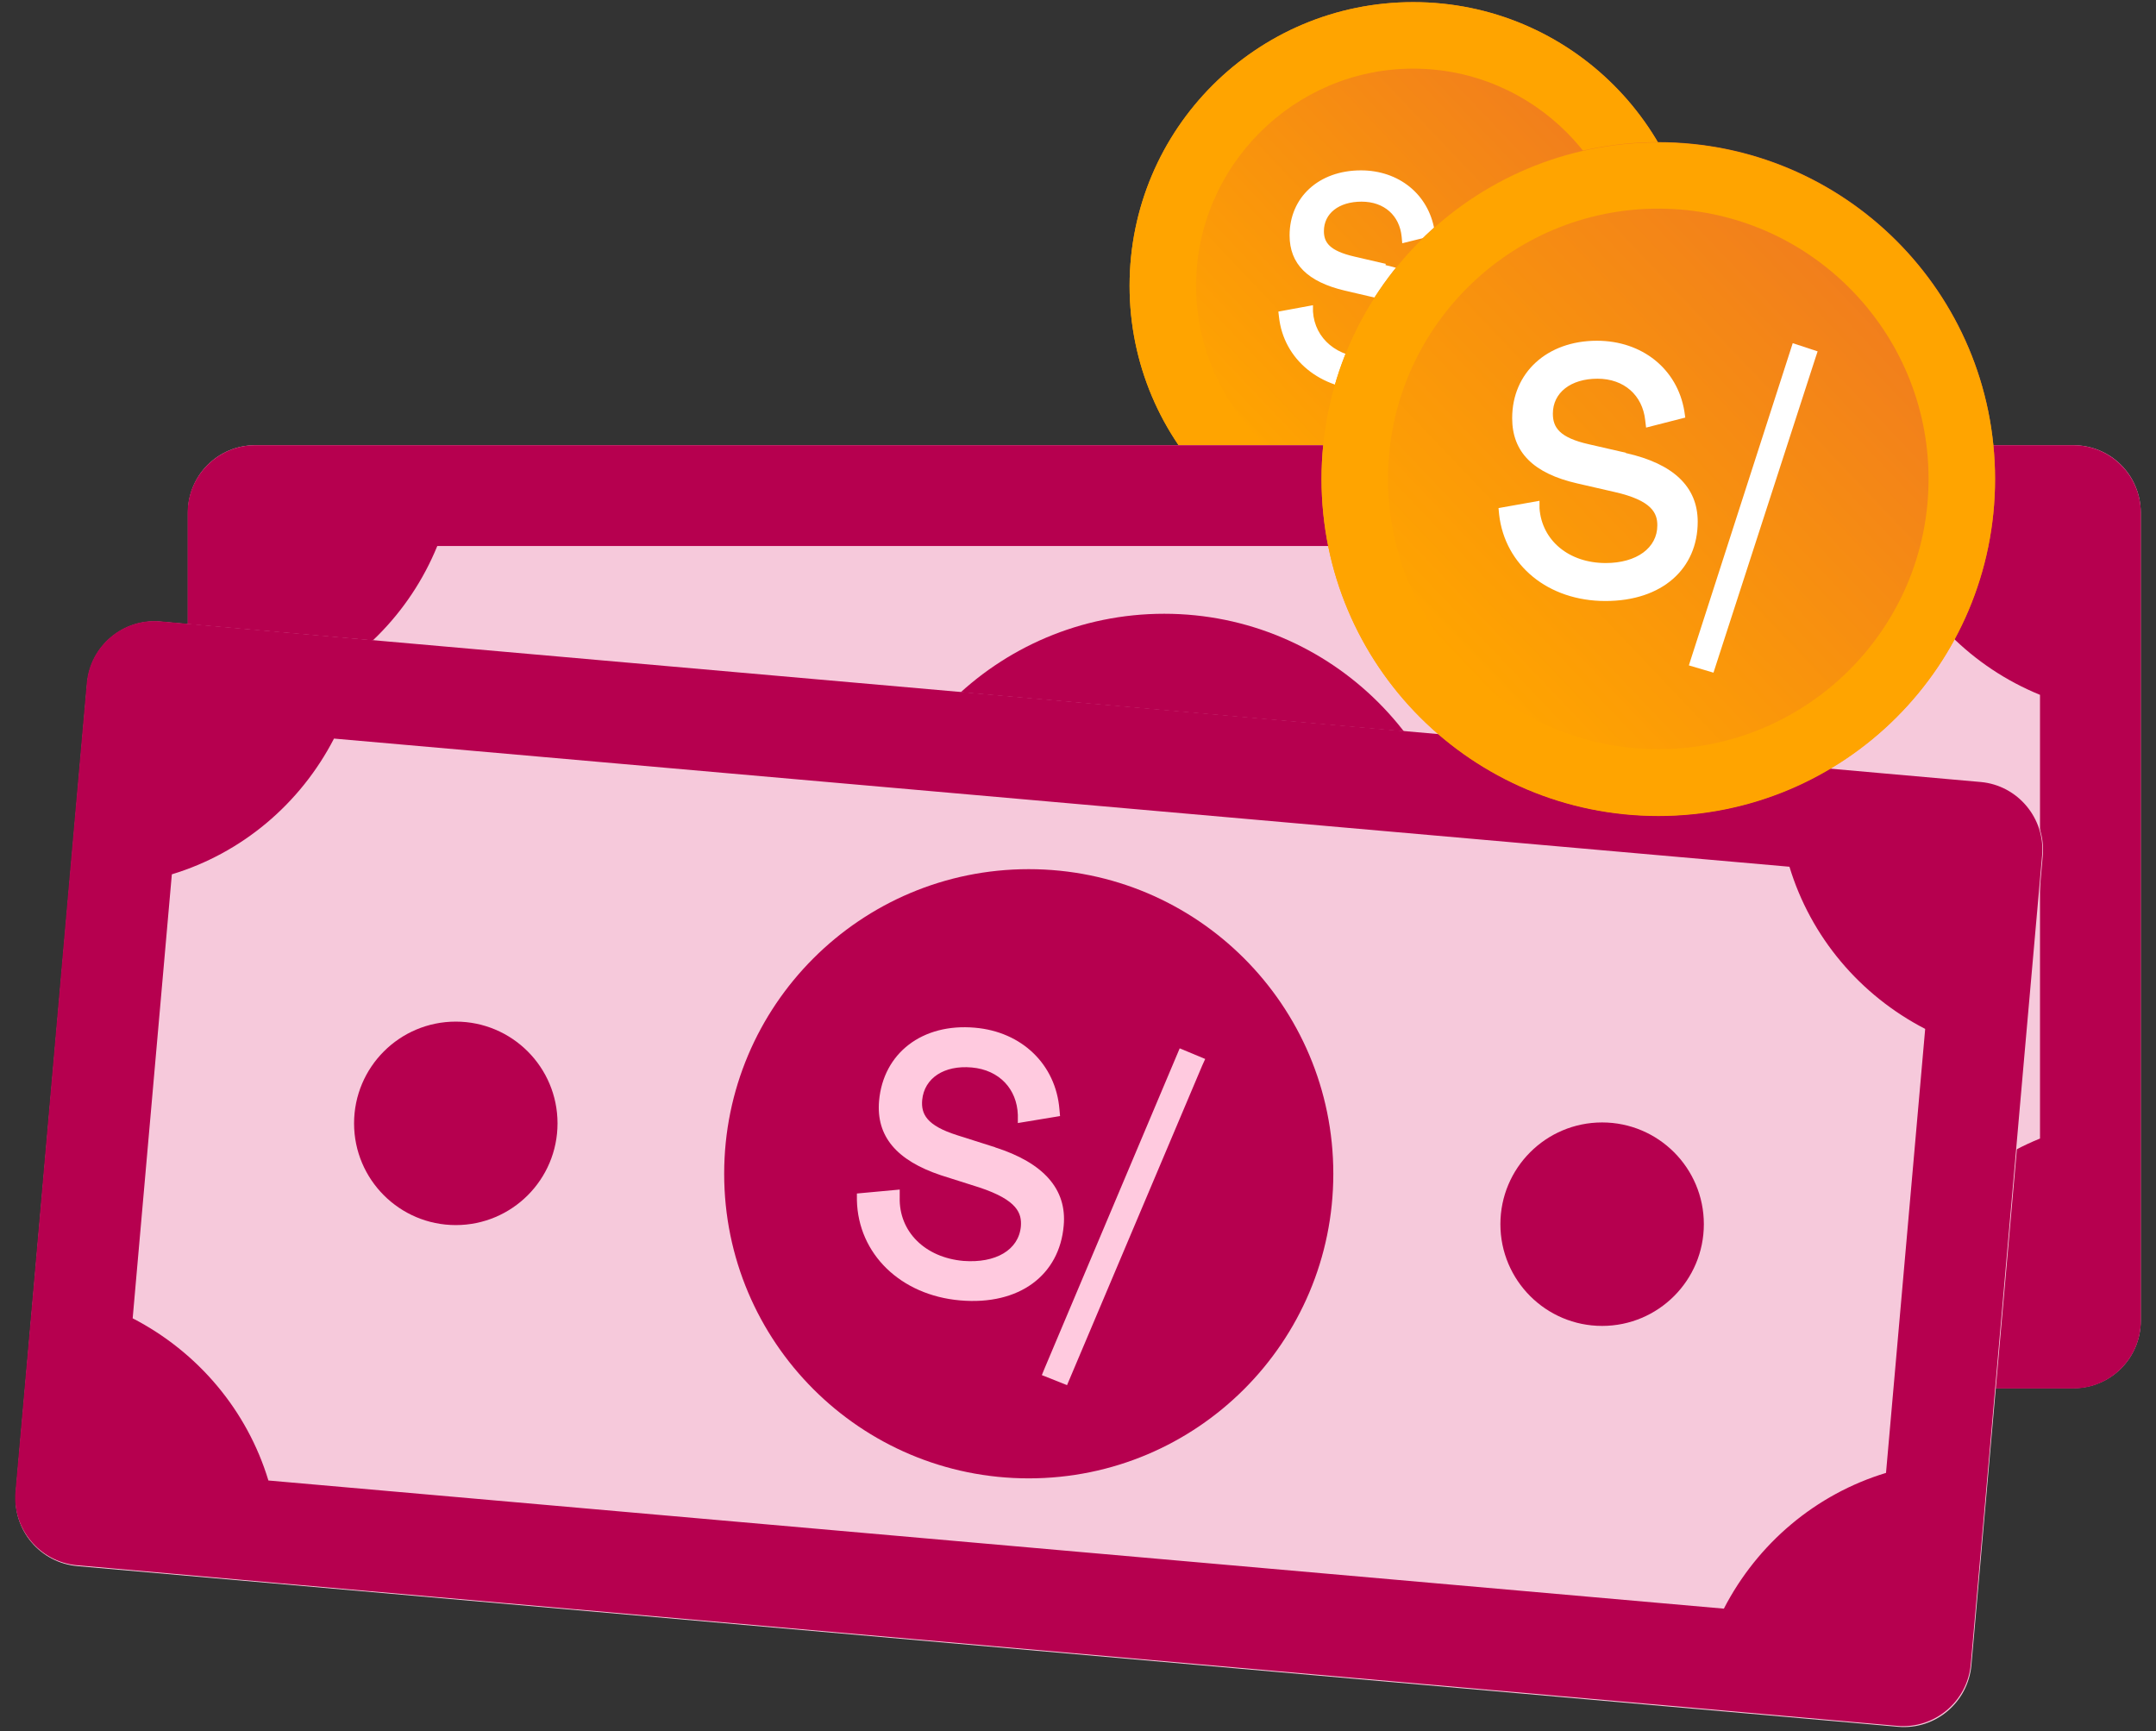
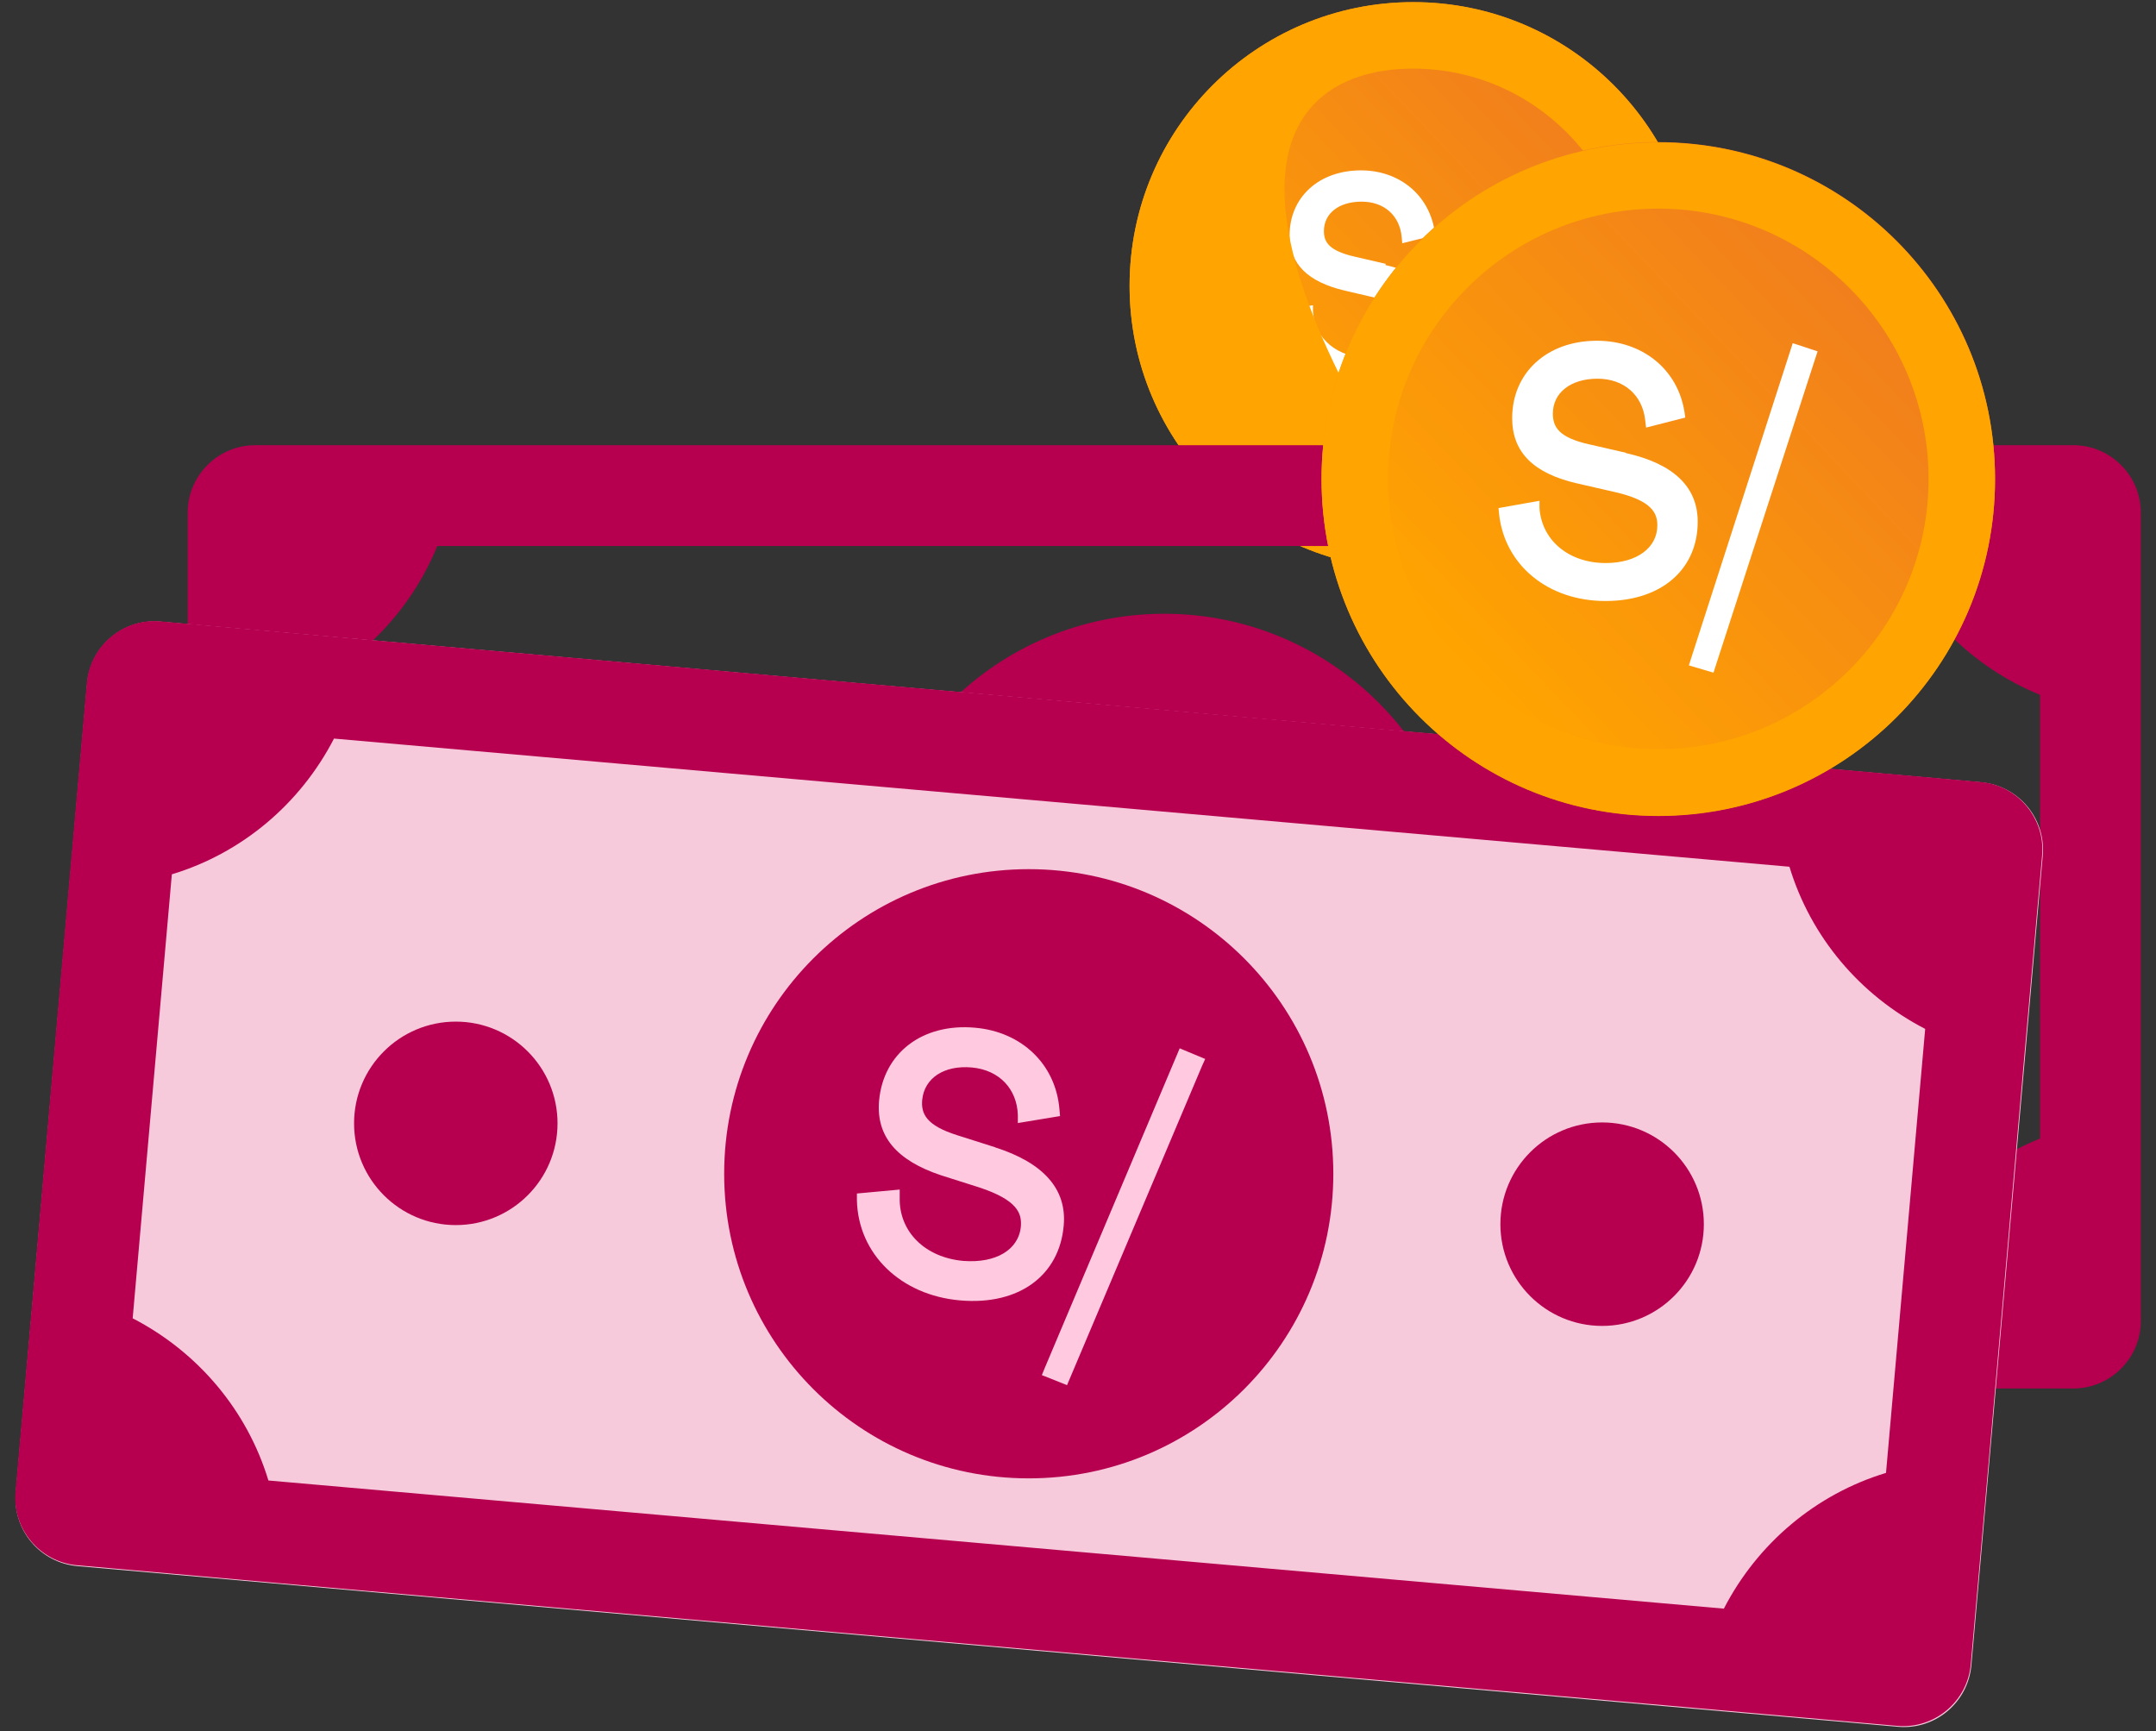
<svg xmlns="http://www.w3.org/2000/svg" width="71" height="57" viewBox="0 0 71 57" fill="none">
  <rect x="0" y="0" width="71" height="57" fill="#333333" stroke="none" />
  <path d="M46.539 18.75C51.699 18.75 55.879 14.57 55.879 9.41C55.879 4.25 51.699 0.07 46.539 0.07C41.379 0.07 37.199 4.25 37.199 9.41C37.199 14.57 41.379 18.75 46.539 18.75Z" fill="url(#paint0_linear_9789_14284)" />
  <path d="M45.638 8.69L44.608 8.45C43.778 8.26 43.598 7.98 43.598 7.61C43.598 7.03 44.088 6.64 44.838 6.64C45.588 6.64 46.088 7.1 46.158 7.79L46.178 8.01L47.268 7.74L47.238 7.57C47.038 6.4 46.068 5.61 44.818 5.61C43.428 5.61 42.468 6.5 42.468 7.75C42.468 8.69 43.058 9.28 44.288 9.57L45.318 9.81C46.358 10.05 46.498 10.4 46.498 10.74C46.498 11.36 45.918 11.78 45.068 11.78C44.048 11.78 43.298 11.16 43.238 10.26V10.05L42.098 10.26L42.118 10.43C42.268 11.84 43.488 12.84 45.058 12.84C46.628 12.84 47.618 11.93 47.618 10.63C47.618 9.66 46.948 9.02 45.628 8.73V8.71L45.638 8.69Z" fill="white" />
  <path d="M50.271 5.65L47.461 14.4L47.391 14.59L48.081 14.8L50.911 6.06L50.961 5.89L50.261 5.66L50.271 5.65Z" fill="white" />
-   <path d="M46.539 2.26C50.489 2.26 53.689 5.48 53.689 9.41C53.689 13.34 50.469 16.56 46.539 16.56C42.609 16.56 39.389 13.34 39.389 9.41C39.389 5.48 42.609 2.26 46.539 2.26ZM46.539 0.07C41.379 0.07 37.199 4.25 37.199 9.41C37.199 14.57 41.379 18.75 46.539 18.75C51.699 18.75 55.879 14.57 55.879 9.41C55.879 4.25 51.699 0.07 46.539 0.07Z" fill="#FFA400" />
-   <path d="M68.278 14.66H8.408C7.178 14.66 6.188 15.65 6.188 16.88V43.49C6.188 44.72 7.178 45.71 8.408 45.71H68.278C69.507 45.71 70.498 44.72 70.498 43.49V16.88C70.498 15.65 69.507 14.66 68.278 14.66Z" fill="#F6C9DB" />
+   <path d="M46.539 2.26C50.489 2.26 53.689 5.48 53.689 9.41C53.689 13.34 50.469 16.56 46.539 16.56C39.389 5.48 42.609 2.26 46.539 2.26ZM46.539 0.07C41.379 0.07 37.199 4.25 37.199 9.41C37.199 14.57 41.379 18.75 46.539 18.75C51.699 18.75 55.879 14.57 55.879 9.41C55.879 4.25 51.699 0.07 46.539 0.07Z" fill="#FFA400" />
  <path d="M68.28 14.66H8.4C7.18 14.66 6.18 15.66 6.18 16.88V43.5C6.18 44.72 7.18 45.72 8.4 45.72H68.28C69.5 45.72 70.5 44.72 70.5 43.5V16.88C70.5 15.66 69.5 14.66 68.28 14.66ZM67.18 37.49C64.96 38.39 63.19 40.16 62.28 42.39H14.4C13.5 40.17 11.73 38.4 9.5 37.49V22.88C11.72 21.98 13.49 20.21 14.4 17.98H62.28C63.18 20.2 64.95 21.97 67.18 22.88V37.49Z" fill="#B6004F" />
  <path d="M19.488 33.51C21.328 33.51 22.808 32.02 22.808 30.19C22.808 28.36 21.318 26.87 19.488 26.87C17.658 26.87 16.168 28.36 16.168 30.19C16.168 32.02 17.658 33.51 19.488 33.51Z" fill="#62921E" />
  <path d="M57.187 33.51C59.027 33.51 60.507 32.02 60.507 30.19C60.507 28.36 59.017 26.87 57.187 26.87C55.357 26.87 53.867 28.36 53.867 30.19C53.867 32.02 55.357 33.51 57.187 33.51Z" fill="#62921E" />
  <path d="M38.339 40.17C43.849 40.17 48.319 35.7 48.319 30.19C48.319 24.68 43.849 20.21 38.339 20.21C32.829 20.21 28.359 24.68 28.359 30.19C28.359 35.7 32.829 40.17 38.339 40.17Z" fill="#B6004F" />
  <path d="M37.17 29.41L35.89 29.11C34.86 28.88 34.65 28.52 34.65 28.06C34.65 27.34 35.26 26.86 36.18 26.86C37.1 26.86 37.72 27.43 37.82 28.28L37.85 28.54L39.21 28.2L39.18 27.99C38.94 26.54 37.73 25.56 36.18 25.56C34.46 25.56 33.27 26.65 33.27 28.22C33.27 29.38 34 30.11 35.51 30.46L36.79 30.76C38.08 31.06 38.26 31.49 38.26 31.91C38.26 32.69 37.55 33.2 36.49 33.2C35.23 33.2 34.29 32.42 34.23 31.31L34.21 31.05L32.82 31.3L32.84 31.52C33.04 33.27 34.54 34.49 36.49 34.49C38.44 34.49 39.66 33.36 39.66 31.76C39.66 30.56 38.83 29.76 37.19 29.4H37.17V29.41Z" fill="#A2D45E" />
  <path d="M42.91 25.65L39.41 36.49L39.34 36.72L40.18 36.97L43.69 26.15L43.76 25.93L42.91 25.65Z" fill="#A2D45E" />
  <path d="M2.871 22.5L0.521 49.15C0.411 50.38 1.321 51.46 2.551 51.57L62.501 56.86C63.731 56.97 64.811 56.06 64.921 54.83L67.271 28.18C67.381 26.95 66.471 25.87 65.241 25.76L5.291 20.47C4.061 20.36 2.981 21.27 2.871 22.5Z" fill="#F6C9DB" />
  <path d="M65.229 25.75L58.569 25.16L11.939 21.05L5.279 20.46C4.059 20.35 2.969 21.26 2.859 22.48L2.269 29.14L1.099 42.46L0.509 49.12C0.399 50.34 1.309 51.43 2.529 51.54L9.189 52.13L55.819 56.24L62.479 56.83C63.699 56.94 64.789 56.03 64.899 54.81L65.489 48.15L66.659 34.83L67.249 28.17C67.359 26.95 66.449 25.86 65.229 25.75ZM62.109 48.5C59.799 49.2 57.879 50.82 56.769 52.97L8.839 48.75C8.139 46.44 6.519 44.52 4.369 43.41L5.659 28.79C7.969 28.09 9.889 26.47 10.999 24.32L58.929 28.54C59.629 30.85 61.249 32.77 63.399 33.88L62.109 48.5Z" fill="#B6004F" />
  <path d="M15.01 40.34C16.86 40.34 18.36 38.84 18.36 36.99C18.36 35.14 16.86 33.64 15.01 33.64C13.16 33.64 11.66 35.14 11.66 36.99C11.66 38.84 13.16 40.34 15.01 40.34Z" fill="#B6004F" />
  <path d="M52.76 43.66C54.61 43.66 56.11 42.16 56.11 40.31C56.11 38.46 54.61 36.96 52.76 36.96C50.91 36.96 49.41 38.46 49.41 40.31C49.41 42.16 50.91 43.66 52.76 43.66Z" fill="#B6004F" />
  <path d="M33.878 48.68C39.418 48.68 43.908 44.19 43.908 38.65C43.908 33.11 39.418 28.62 33.878 28.62C28.338 28.62 23.848 33.11 23.848 38.65C23.848 44.19 28.338 48.68 33.878 48.68Z" fill="#B6004F" />
  <path d="M32.779 37.78L31.519 37.38C30.509 37.06 30.329 36.68 30.369 36.22C30.439 35.5 31.089 35.07 31.999 35.15C32.909 35.23 33.489 35.86 33.519 36.71V36.98L34.909 36.75L34.889 36.53C34.769 35.05 33.649 33.97 32.099 33.84C30.379 33.69 29.089 34.67 28.949 36.25C28.849 37.41 29.519 38.21 30.989 38.7L32.249 39.1C33.519 39.52 33.649 39.96 33.619 40.38C33.549 41.16 32.789 41.6 31.729 41.52C30.459 41.41 29.599 40.55 29.629 39.43V39.17L28.219 39.3V39.52C28.259 41.29 29.659 42.65 31.619 42.82C33.579 42.99 34.889 41.98 35.029 40.36C35.139 39.16 34.369 38.29 32.769 37.78H32.779Z" fill="#FFCADF" />
  <path d="M38.849 34.52L34.399 45.06L34.309 45.28L35.139 45.61L39.589 35.09L39.689 34.87L38.849 34.52Z" fill="#FFCADF" />
  <path d="M54.609 26.86C60.73 26.86 65.7 21.9 65.7 15.77C65.7 9.64 60.739 4.68 54.609 4.68C48.48 4.68 43.52 9.64 43.52 15.77C43.52 21.9 48.48 26.86 54.609 26.86Z" fill="url(#paint1_linear_9789_14284)" />
  <path d="M53.548 14.91L52.328 14.63C51.348 14.41 51.138 14.07 51.138 13.62C51.138 12.93 51.728 12.47 52.608 12.47C53.488 12.47 54.088 13.02 54.178 13.83L54.208 14.08L55.498 13.75L55.468 13.54C55.238 12.15 54.078 11.22 52.588 11.22C50.948 11.22 49.798 12.27 49.798 13.77C49.798 14.89 50.498 15.59 51.948 15.92L53.168 16.2C54.408 16.48 54.578 16.9 54.578 17.3C54.578 18.04 53.898 18.54 52.878 18.54C51.668 18.54 50.778 17.8 50.698 16.74V16.49L49.348 16.73L49.368 16.94C49.558 18.62 50.988 19.79 52.868 19.79C54.748 19.79 55.908 18.72 55.908 17.18C55.908 16.03 55.108 15.27 53.548 14.92H53.528L53.548 14.91Z" fill="white" />
  <path d="M59.037 11.3L55.687 21.69L55.617 21.91L56.427 22.15L59.787 11.78L59.857 11.57L59.037 11.3Z" fill="white" />
  <path d="M54.609 6.87C59.52 6.87 63.51 10.86 63.51 15.77C63.51 20.68 59.52 24.67 54.609 24.67C49.7 24.67 45.709 20.68 45.709 15.77C45.709 10.86 49.7 6.87 54.609 6.87ZM54.609 4.69C48.489 4.69 43.52 9.65 43.52 15.78C43.52 21.91 48.48 26.87 54.609 26.87C60.739 26.87 65.7 21.91 65.7 15.78C65.7 9.65 60.739 4.69 54.609 4.69Z" fill="#FFA400" />
  <defs>
    <linearGradient id="paint0_linear_9789_14284" x1="41.019" y1="14.66" x2="54.559" y2="1.78" gradientUnits="userSpaceOnUse">
      <stop stop-color="#FFA400" />
      <stop offset="1" stop-color="#EE7623" />
    </linearGradient>
    <linearGradient id="paint1_linear_9789_14284" x1="48.069" y1="22" x2="64.129" y2="6.71" gradientUnits="userSpaceOnUse">
      <stop stop-color="#FFA400" />
      <stop offset="1" stop-color="#EE7623" />
    </linearGradient>
  </defs>
</svg>